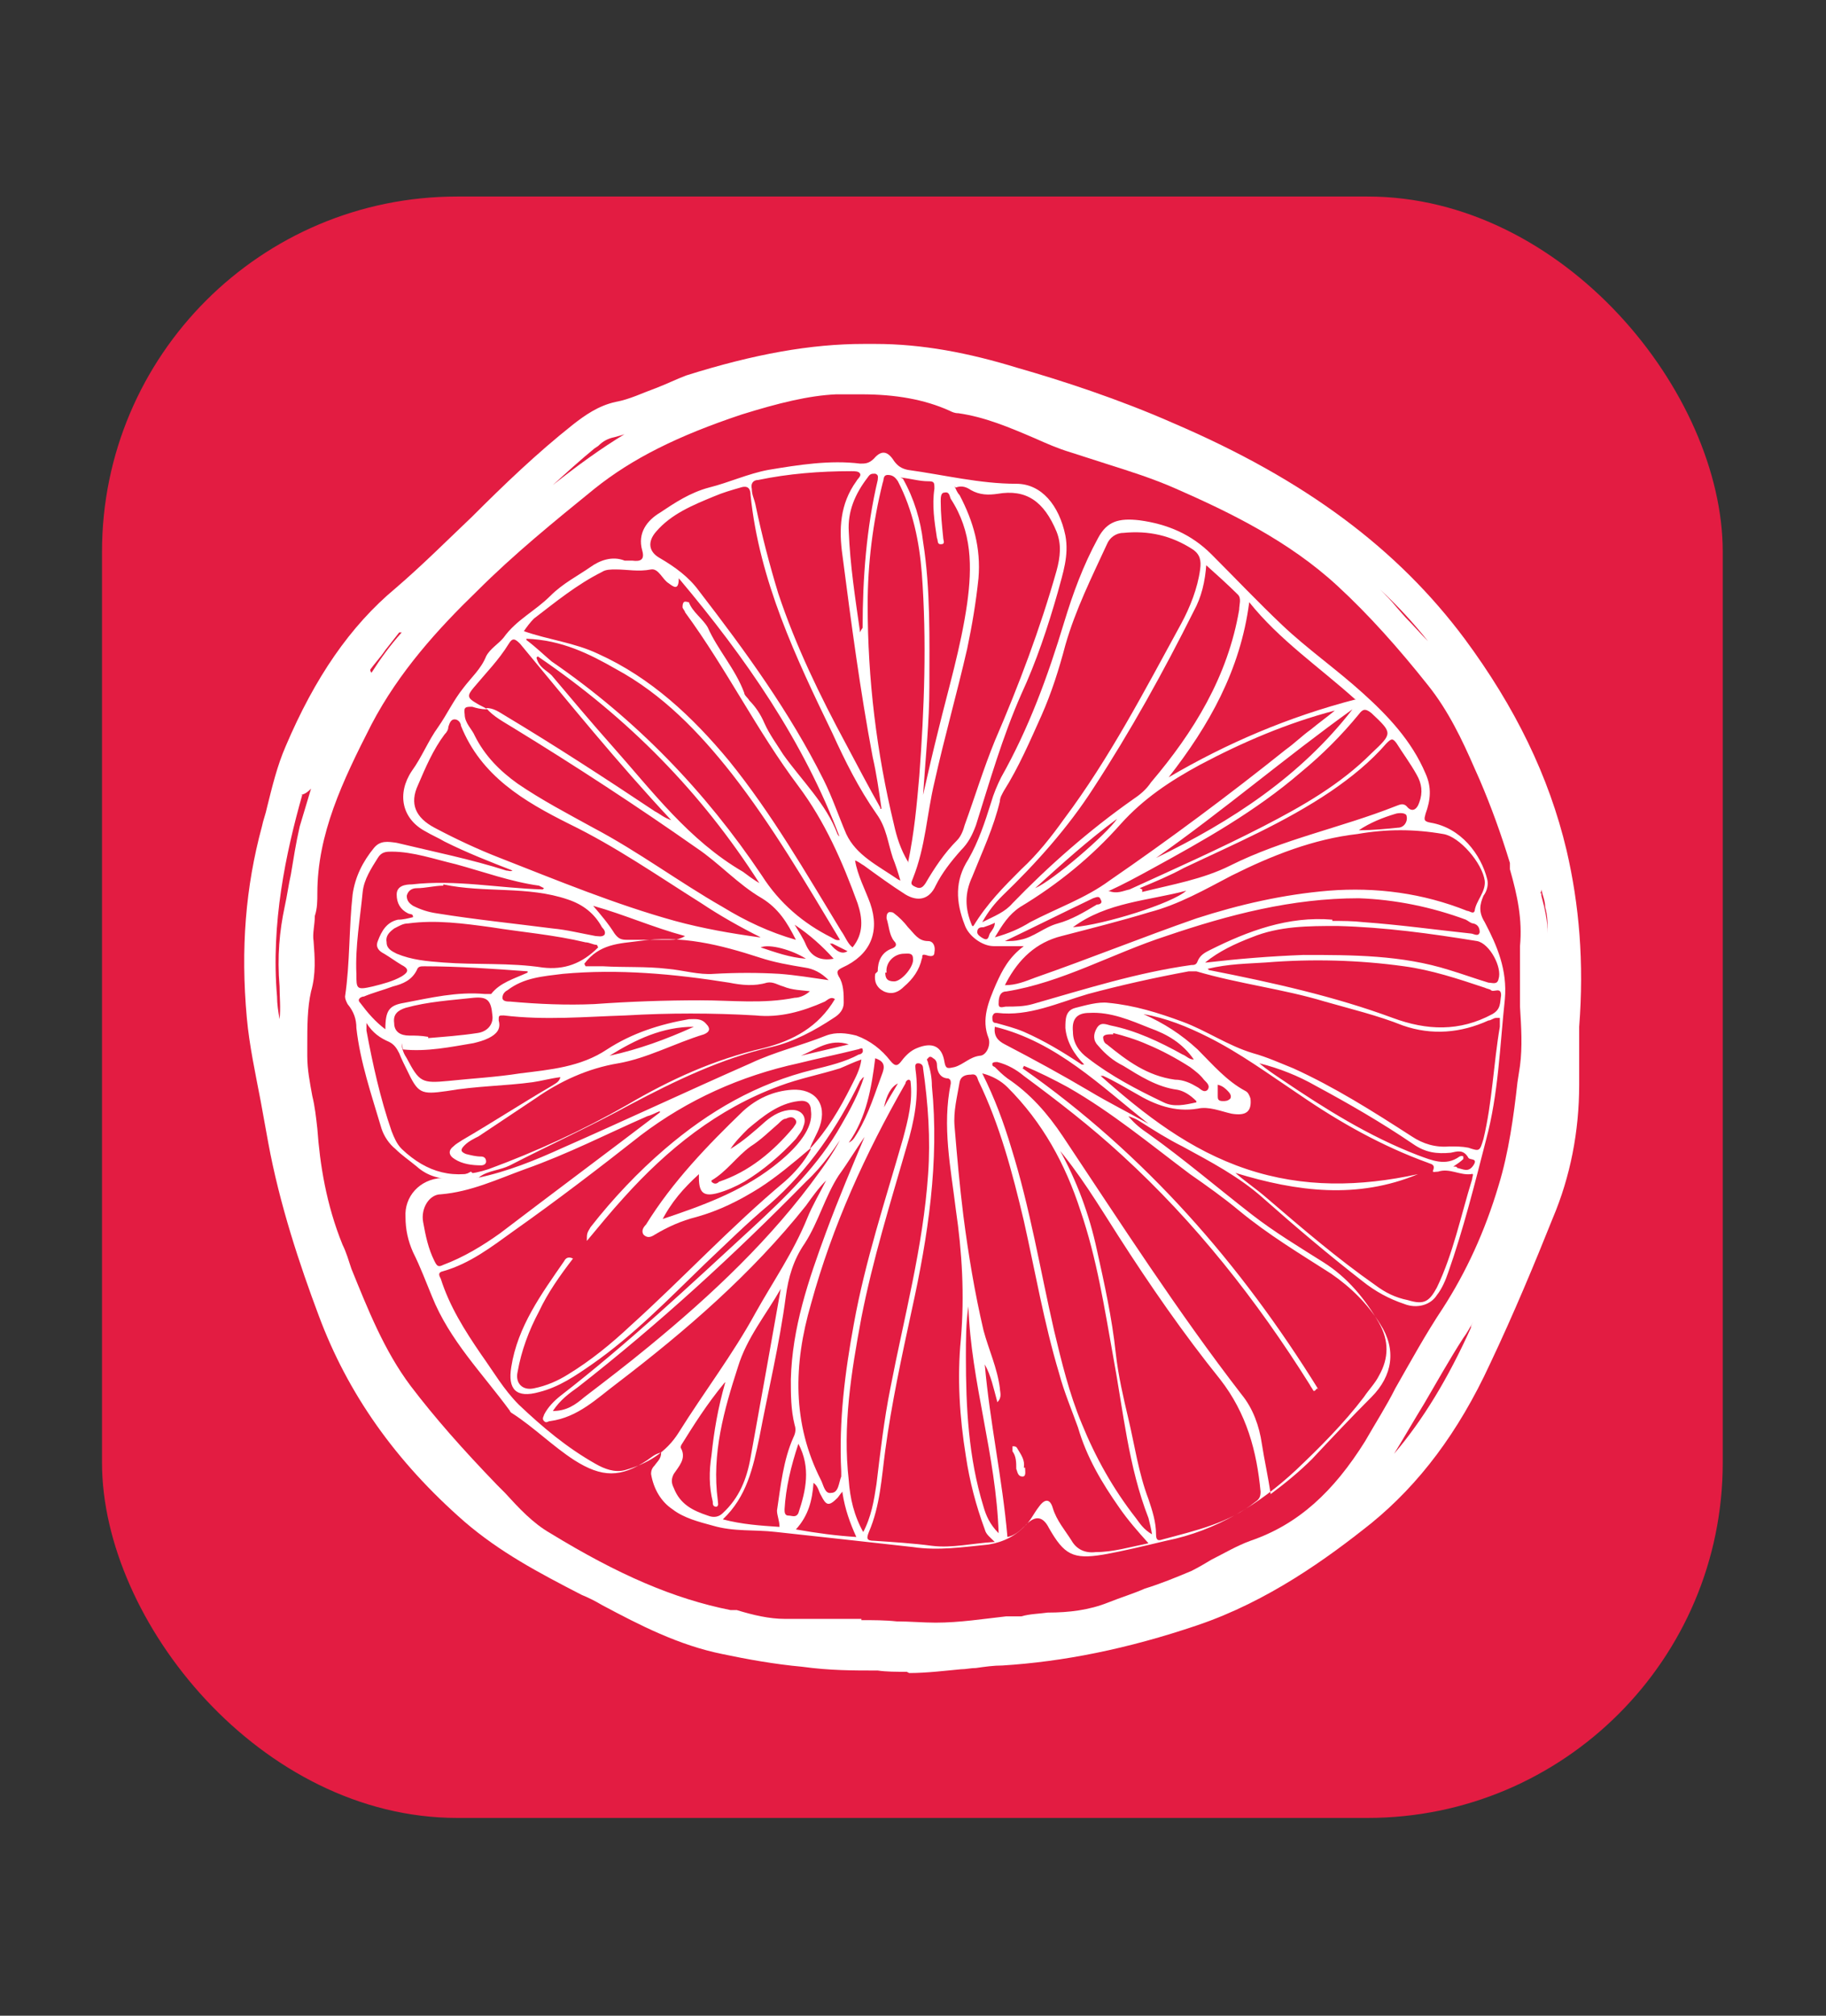
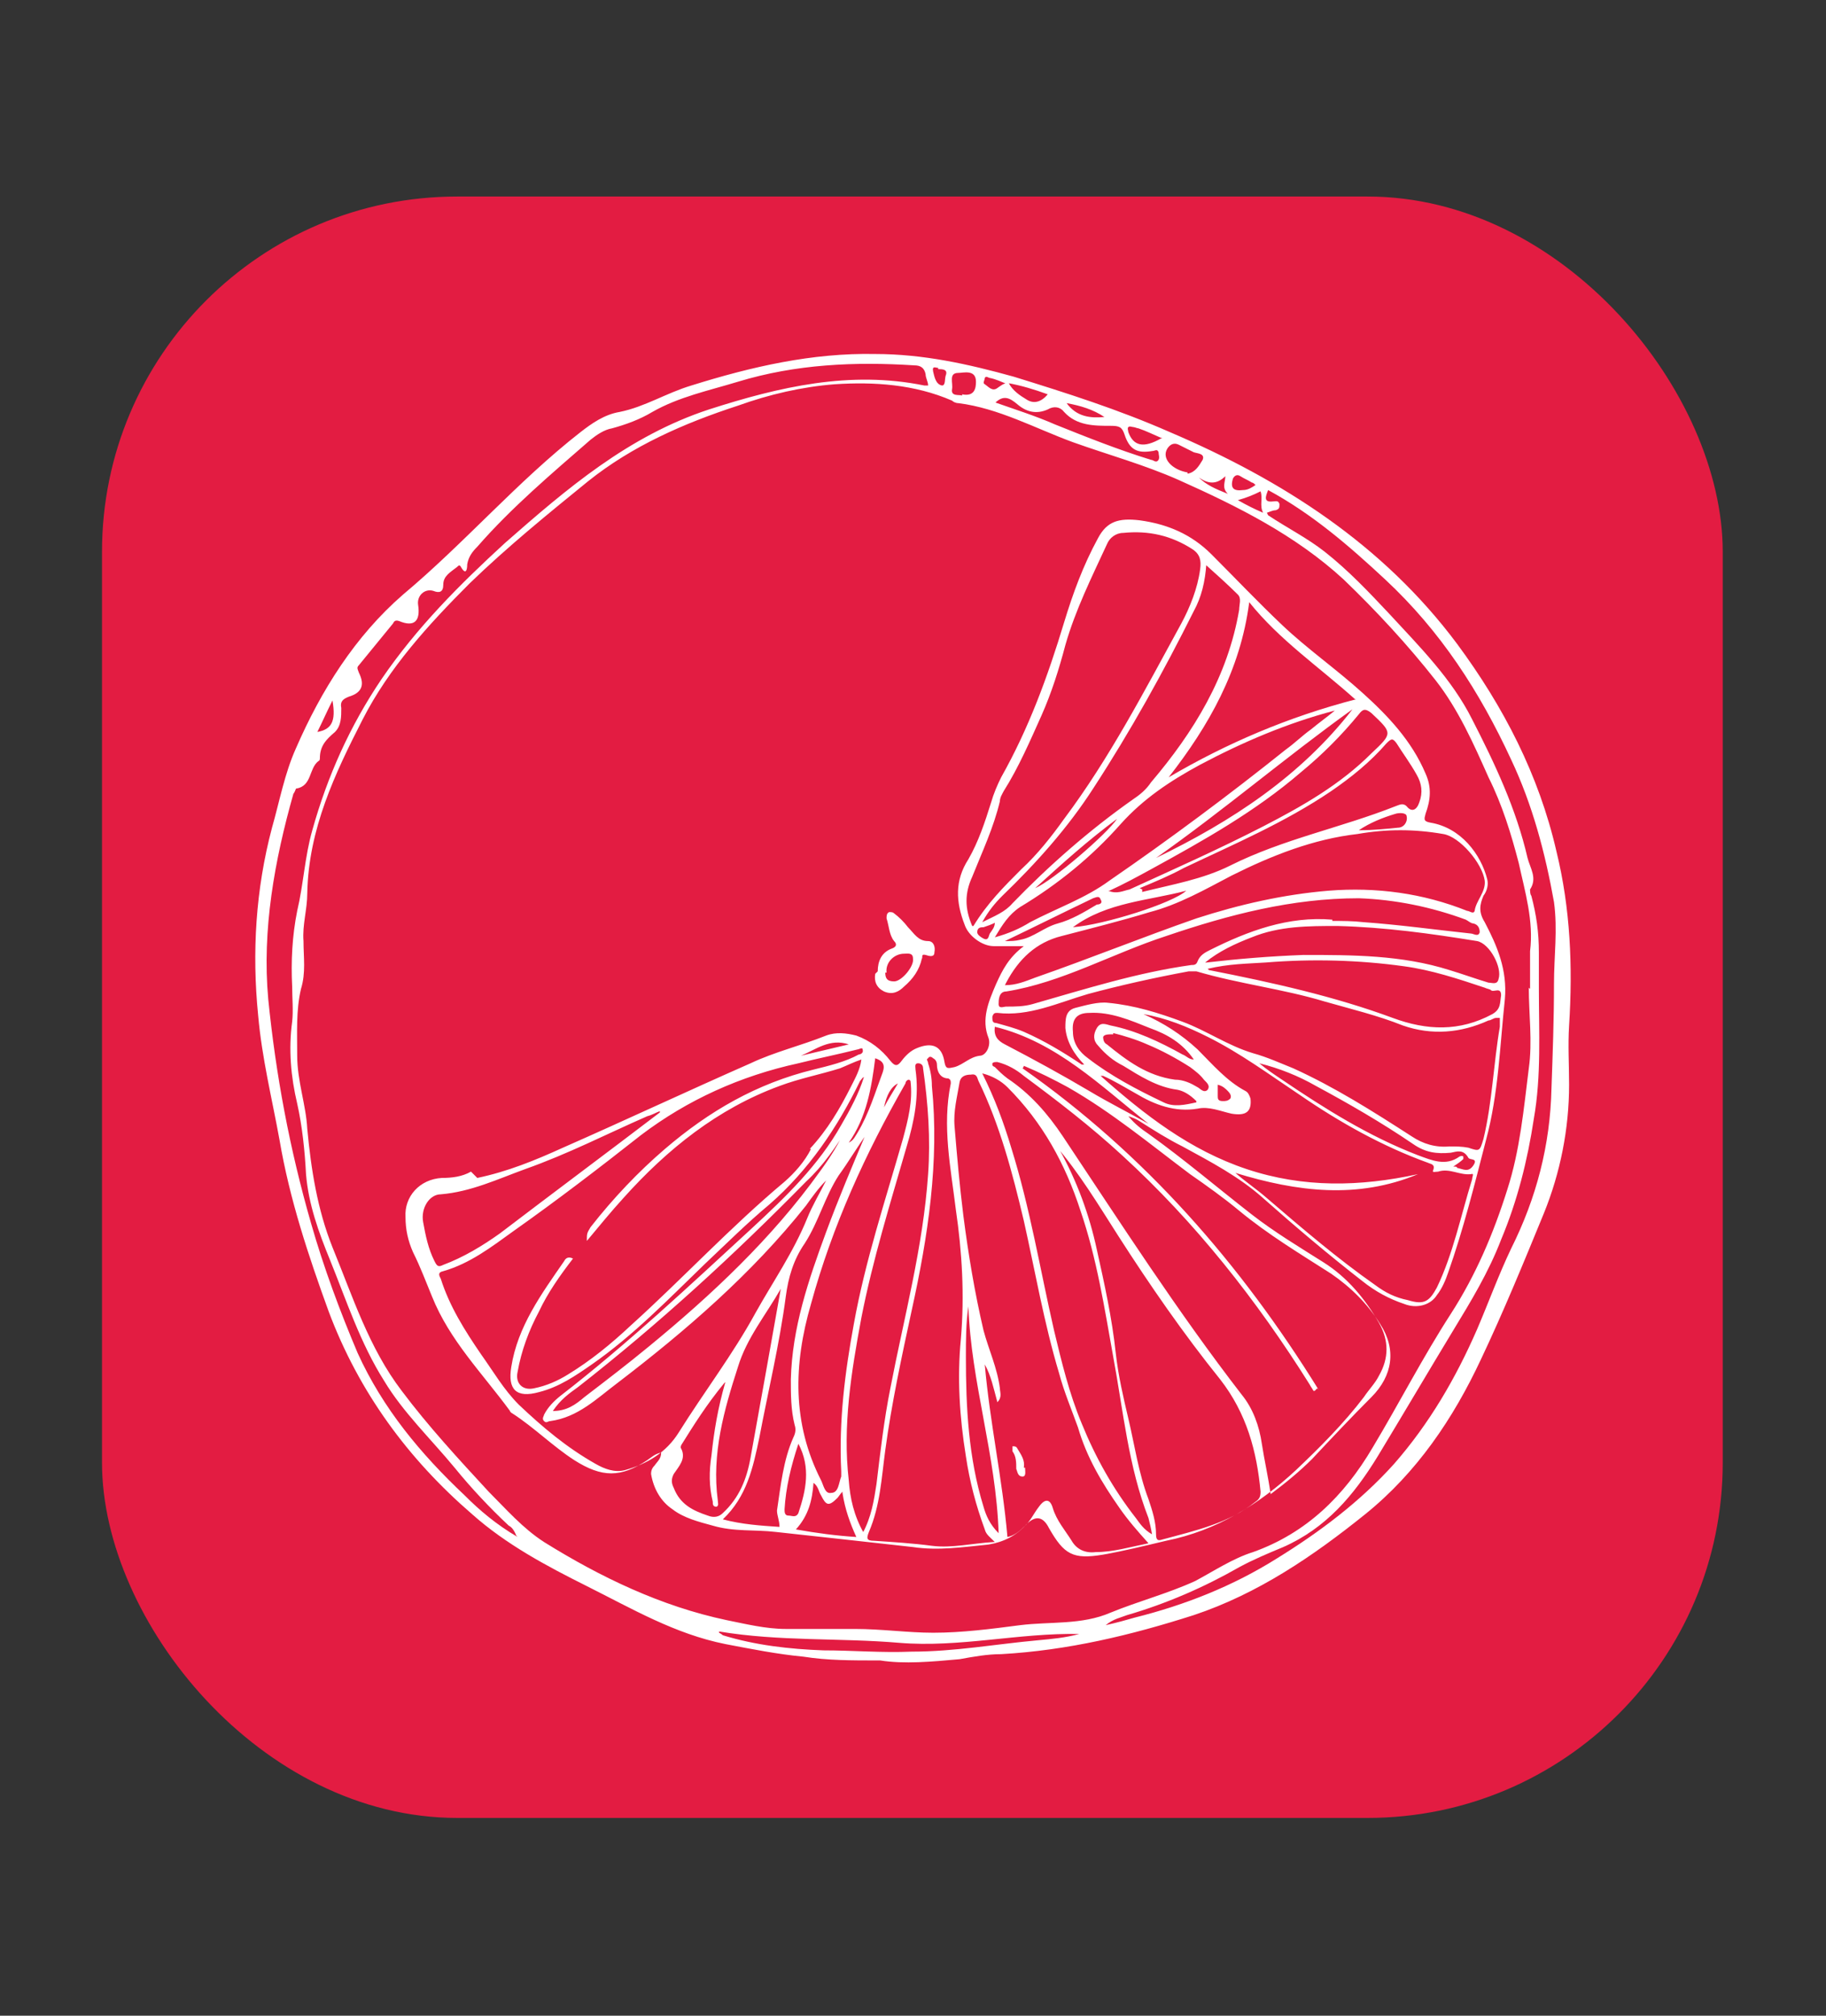
<svg xmlns="http://www.w3.org/2000/svg" id="Layer_1" version="1.1" viewBox="0 0 145 160">
  <rect x="0" y="0" width="145" height="160" fill="#333333" stroke="none" />
  <defs>
    <style>
      .st0 {
        fill: #fff;
      }

      .st1 {
        fill: #e31c42;
      }
    </style>
  </defs>
  <rect class="st1" x="8.1" y="15.6" width="128.7" height="128.7" rx="28.2" ry="28.2" />
  <g>
    <path class="st0" d="M69.8,131.8c-2.2,0-4.1,0-6-.3-2.1-.2-4.1-.6-6.2-1-4-.8-7.4-2.8-11-4.6-3.2-1.6-6.4-3.3-9.1-5.7-5.1-4.4-9-9.7-11.4-16.1-1.6-4.4-3.1-8.9-3.9-13.6-.6-3.3-1.4-6.5-1.7-9.9-.5-5-.2-10,1.1-14.9.6-2.1,1-4.3,1.9-6.3,2-4.6,4.7-8.9,8.5-12.2,4.9-4.1,9.1-9,14.1-12.9.9-.7,1.9-1.4,3.1-1.6,2-.4,3.7-1.5,5.7-2.1,4.8-1.5,9.6-2.6,14.6-2.5,3.8,0,7.4.8,11,1.8,4.2,1.3,8.3,2.6,12.4,4.4,8.9,3.8,16.9,8.9,22.8,16.8,3.7,5,6.5,10.4,7.9,16.5,1.1,4.5,1.3,9.1,1,13.8-.1,1.6,0,3.1,0,4.7,0,3.5-.7,7-2,10.2-1.6,3.9-3.2,7.8-5,11.6-2.2,4.7-5.1,9-9.2,12.3-4.1,3.3-8.5,6.3-13.6,8-5,1.6-10,2.8-15.3,3.1-1.1,0-2.2.2-3.3.4-2.2.2-4.4.4-6.3.1M80,30.5c-.5-.2-.9-.4-1.4-.5-.1,0-.3-.2-.4,0,0,.2-.2.4,0,.5.3.2.6.6,1,.3.3-.2.5-.4.9-.4.3.6.9,1,1.4,1.3.6.4,1.2.2,1.7-.4-1.1-.4-2.1-.7-3.2-.9M121.5,78.5c0-1,0-2,0-3,.3-2.4-.4-4.7-.9-7-.6-2.3-1.3-4.6-2.4-6.8-1.2-2.7-2.4-5.4-4.2-7.7-2.2-2.8-4.7-5.5-7.3-8-3.8-3.5-8.4-5.8-13.1-7.9-2.7-1.2-5.6-2-8.4-3-3-1.1-5.9-2.7-9.1-3.1-.2,0-.4-.1-.5-.2-3-1.3-6.2-1.5-9.3-1.3-2.6.2-5.2.8-7.7,1.7-4.3,1.4-8.4,3.2-11.9,6-3.2,2.6-6.4,5.2-9.4,8.1-3.3,3.3-6.4,6.7-8.5,10.8-2.2,4.3-4.3,8.7-4.4,13.8,0,1.3-.4,2.5-.3,3.8,0,1.3.2,2.5-.2,3.8-.4,1.7-.3,3.5-.3,5.3,0,2,.7,3.9.8,5.8.3,3.2.8,6.4,2,9.4,1.6,3.9,2.9,8,5.5,11.4,2.1,2.8,4.5,5.4,6.9,8,1.4,1.4,2.7,2.9,4.4,4,4.5,2.8,9.3,5.1,14.5,6.2,1.5.3,3.1.7,4.7.7,1.8,0,3.6,0,5.5,0,2.1,0,4.2.3,6.2.3,2.3,0,4.6-.3,6.9-.6,2.4-.3,4.9,0,7.2-1,2.2-.9,4.5-1.5,6.7-2.5,1.5-.8,3-1.8,4.6-2.3,4.2-1.5,7.2-4.4,9.5-8.3,2.1-3.5,4-7.2,6.2-10.6,2-3.1,3.4-6.4,4.5-9.9,1-3.1,1.3-6.4,1.7-9.6.3-2.1,0-4.3,0-6.4M41,121.9c-.2-.5-.4-.7-.6-.8-1.5-1.4-3-3-4.3-4.6-1.9-2.3-4.1-4.4-5.6-6.9-1.9-3-3-6.4-4.3-9.6-.9-2.2-1.7-4.4-1.9-6.8-.1-1.9-.3-3.8-.7-5.6-.5-2.1-.7-4.3-.4-6.5.1-.9,0-1.9,0-2.8-.1-2,0-4,.4-6,.5-2.1.6-4.3,1.2-6.4,1.2-4.3,3-8.3,5.5-12,2.8-4.1,6.2-7.5,9.8-10.8,4.9-4.3,9.8-8.5,16.2-10.6,5.6-1.8,11.2-3.1,17.1-1.9,0,0,.2,0,.3,0,0-.3-.2-.6-.2-.9-.1-.5-.4-.7-.9-.7-4.7-.3-9.4-.1-14,1.3-2.3.7-4.7,1.2-6.8,2.4-1,.6-2.1,1-3.2,1.3-.6.1-1.2.5-1.7.9-3.1,2.7-6.3,5.4-9,8.5-.4.4-.7.8-.8,1.4,0,.4-.1.9-.5.2-.1-.2-.2-.1-.3,0-.5.4-1.1.7-1.1,1.4,0,.6-.3.7-.8.5-.7-.2-1.3.4-1.2,1.1.2,1.3-.3,1.8-1.5,1.3-.3-.1-.4,0-.5.2-.9,1.1-1.8,2.2-2.7,3.3-.2.2-.1.3,0,.6.5,1,.2,1.6-.8,1.9-.5.2-.7.4-.6.9,0,.7,0,1.4-.5,1.9-.7.6-1.2,1.1-1.2,2.1,0,0,0,.2-.1.2-.8.6-.5,2-1.8,2.2,0,0-.1.3-.2.4-1.5,5.3-2.5,10.8-2,16.3.6,6,1.7,11.9,3.4,17.8,1,3.5,2.3,7,3.7,10.3,2,4.4,5,8,8.5,11.3,1.2,1.2,2.5,2.3,4.2,3.3M100.7,40.9c1.5,1,3.1,1.8,4.5,2.9,1.9,1.5,3.5,3.2,5.1,4.9,2.4,2.6,5,5.2,6.6,8.4,1.8,3.5,3.5,7.1,4.4,11,.2.8.8,1.6.2,2.5,0,.1,0,.4.1.5.4,1.5.6,2.9.6,4.5,0,1,0,1.9,0,2.9,0,3.4.2,6.9-.4,10.3-.5,3.3-1.3,6.5-2.6,9.6-1,2.6-2.4,4.9-3.8,7.2-2,3.3-4,6.7-6,10-1.9,3.1-4.1,5.7-7.5,7.2-1.2.5-2.4,1-3.5,1.6-2.8,1.6-5.8,2.9-8.9,3.8-.5.2-1.1.3-1.7.8.9-.2,1.6-.4,2.3-.6,4-1,7.8-2.5,11.3-4.7,3.4-2.1,6.6-4.5,9.3-7.5,2.8-3.2,4.9-6.8,6.6-10.7.9-2.1,1.7-4.3,2.7-6.4,2-4,3.1-8.2,3.2-12.7.1-2.8.2-5.5.2-8.3,0-2.2.3-4.3,0-6.5-.7-3.9-1.7-7.7-3.4-11.3-2.5-5.4-5.6-10.2-10-14.3-2.9-2.7-5.8-5.2-9.3-7.1-.2.5-.4,1,.4.9.2,0,.4-.1.5.2,0,.3,0,.4-.3.5-.2,0-.4.1-.7.2M57.1,129.6c0,0,.2.1.3.2,2.6.8,5.3,1.1,8,1.2,2.3,0,4.6.2,7,.1,3.4,0,6.7-.6,10-.9,1.1-.1,2.2-.2,3.3-.5-4.8-.1-9.5,1.1-14.3.7-4.7-.4-9.5-.1-14.3-.9M78.9,31.9c1.7.6,3.3,1.1,4.9,1.8,2.5,1,5,2,7.6,2.8.2,0,.4.3.6,0,.1-.2,0-.4,0-.6-.1-.3-.3-.1-.5-.1-1.2.2-1.8-.1-2.2-1.3-.2-.6-.4-.7-1.1-.7-1.3,0-2.7,0-3.7-1.1-.3-.4-.8-.5-1.3-.2-.9.4-1.7.2-2.4-.4-.6-.5-1.1-.8-1.8-.1M94.3,37.6c.6-.1.9-.6,1.2-1.1.2-.5-.4-.5-.7-.6-.4-.2-.8-.4-1.2-.6-.4-.2-.7,0-.9.3-.5.8.4,1.7,1.6,1.9M76.4,31.3c1,.2,1.1-.5,1.1-1,0-1-1-.7-1.4-.7-.8,0-.4.8-.5,1.3-.1.6.6.4.8.5M92.3,34.8c-.7-.3-1.3-.6-1.9-.8-.1,0-.3-.1-.4-.1-.1,0-.3-.1-.4,0-.1.1,0,.3,0,.4.4,1.1,1.2,1.3,2.6.5M87.7,33.1c-.9-.6-1.9-.9-3-1.1.8,1.1,1.9,1.2,3,1.1M99.7,38.5c-.1-.1-.2-.2-.3-.2-.3-.2-.6-.3-.9-.5-.3-.2-.5,0-.6.2-.2.7,0,1,.8.9.4,0,.7-.2,1-.4M100.1,39c-.6.3-1.1.5-1.8.7.7.4,1.3.7,2,1-.3-.6,0-1.1-.2-1.7M26.4,55.6c-.5,1-.8,1.7-1.2,2.5,1.1-.2,1.5-.8,1.2-2.5M97.3,37.8c-.7.7-1.4.6-2.1.1.6.6,1.3.9,2.3,1.3-.5-.5-.2-.9-.2-1.4M74.5,29.2c-.2,0-.5-.2-.4.3.1.4.2,1,.7,1.1.3,0,.2-.5.3-.8.2-.5-.3-.5-.6-.5" />
-     <path class="st0" d="M72,132.7c-.9,0-1.6,0-2.3-.1-2,0-3.8,0-6-.3-2.2-.2-4.4-.6-6.3-1-3.5-.7-6.6-2.3-9.6-3.9-.5-.3-1.1-.6-1.6-.8-3.5-1.8-6.5-3.4-9.3-5.8-5.5-4.8-9.3-10.2-11.6-16.4-1.5-4-3.1-8.8-4-13.7-.2-1.1-.4-2.2-.6-3.3-.4-2.1-.9-4.4-1.1-6.6-.5-5.5-.1-10.4,1.2-15.2.1-.5.3-1,.4-1.5.4-1.6.8-3.3,1.5-4.9,2.3-5.4,5.1-9.5,8.7-12.5,2.1-1.8,4.1-3.8,6.1-5.7,2.5-2.5,5.1-5,8-7.3.9-.7,2-1.5,3.4-1.8,1.1-.2,2.1-.7,3.2-1.1.8-.3,1.6-.7,2.4-1,5.4-1.7,9.9-2.5,14.1-2.5s.6,0,.9,0c3.7,0,7.4.7,11.3,1.9,3.5,1,8.1,2.5,12.4,4.4,10.5,4.5,17.8,10,23.1,17.1,4,5.4,6.7,10.9,8.1,16.8,1,4.3,1.4,8.9,1,14,0,1.2,0,2.5,0,3.7v.9c0,3.7-.7,7.3-2.1,10.6-1.4,3.5-3.1,7.6-5,11.6-2.5,5.4-5.6,9.5-9.4,12.6-3.5,2.8-8.2,6.2-13.8,8.1-5.6,1.9-10.7,2.9-15.5,3.2-.7,0-1.4.1-2.1.2-.4,0-.8.1-1.2.1-1.1.1-2.7.3-4.1.3M68.4,128.6c.9,0,1.9,0,2.8.1,1,0,2.1.1,3.1.1,1.9,0,3.8-.3,5.6-.5h1.2c.7-.2,1.4-.2,2.1-.3,1.7,0,3.3-.2,4.8-.8,1-.4,2-.7,2.9-1.1,1.3-.4,2.5-.9,3.7-1.4.6-.3,1.1-.6,1.6-.9,1-.5,2-1.1,3.1-1.5,3.8-1.3,6.6-3.9,9.1-7.9.8-1.4,1.7-2.8,2.4-4.2,1.2-2.1,2.4-4.3,3.8-6.4,1.8-2.8,3.3-6,4.4-9.7.8-2.6,1.2-5.5,1.5-8.2l.2-1.3c.2-1.5.1-3.1,0-4.7,0-.5,0-1,0-1.6,0-.3,0-.6,0-1,0-.7,0-1.5,0-2.2.2-2.1-.2-4-.8-6.1v-.5c-.7-2.3-1.5-4.5-2.4-6.6l-.4-.9c-1-2.3-2.1-4.6-3.7-6.6-2.3-2.9-4.7-5.6-7.2-7.9-3.9-3.6-8.7-5.9-12.8-7.7-1.8-.8-3.7-1.4-5.6-2-.9-.3-1.9-.6-2.8-.9-1-.3-1.9-.7-2.8-1.1-2.1-.9-4-1.7-6.1-2-.3,0-.5-.1-.7-.2h0c-2-.9-4.3-1.3-7-1.3s-1.3,0-2,0c-2.2.1-4.6.7-7.5,1.6-5.1,1.7-8.7,3.5-11.7,5.9-3.2,2.6-6.4,5.2-9.3,8.1-3.1,3-6.2,6.4-8.4,10.6-2.3,4.5-4.3,8.7-4.3,13.4,0,.6,0,1.2-.2,1.8,0,.7-.2,1.4-.1,2,.1,1.3.2,2.6-.2,4-.3,1.3-.3,2.8-.3,4.3v.8c0,1.1.2,2.1.4,3.2.2.8.3,1.7.4,2.6.2,2.8.7,6,2,9.2.3.6.5,1.3.7,1.9,1.3,3.2,2.6,6.5,4.7,9.3,1.9,2.5,4.1,5,6.9,7.9l.6.6c1.1,1.2,2.2,2.4,3.6,3.2,5.4,3.3,9.8,5.2,14.3,6.1h.5c1.3.4,2.6.7,3.8.7h.2c.9,0,1.9,0,2.8,0,.9,0,1.8,0,2.7,0h.4ZM54.3,128.7c.2,0,.4.1.6.2h0c-.2-.1-.3-.2-.5-.2M117,104.9c-.3.5-.5.9-.8,1.3-1.1,1.7-2.1,3.5-3.1,5.2-.8,1.3-1.6,2.7-2.4,4,2.3-2.7,4.3-6,6.1-10,0-.2.1-.3.2-.5M24,63.1c-1.3,4.6-2.5,10.2-2,16,0,.6.1,1.2.2,1.8,0,0,0,0,0,0,.1-.9,0-1.8,0-2.6-.2-2.4,0-4.4.4-6.3.2-.9.3-1.7.5-2.6.2-1.2.4-2.5.7-3.8.3-1,.6-2,.9-3-.2.2-.4.4-.8.5M122.4,70.9c0,0,0,.1,0,.2.3,1.1.5,2.1.5,3,0-.7,0-1.4-.2-2.1,0-.5-.2-.9-.3-1.4,0,.1,0,.2-.1.3M24.7,59c-.1.3-.2.5-.3.8-.1.3-.3.7-.4,1,.1-.3.3-.7.6-1,0-.3,0-.5.2-.8h0ZM27.1,54.4h0c.1,0,.2,0,.4,0,.3,0,.4-.2.4-.2,0,0,0-.2-.1-.5,0,0,0-.1,0-.2-.2.3-.4.6-.6.9M29.4,53.1c0,.1,0,.2.1.3,0,0,0,0,0,0,.7-1.1,1.5-2.2,2.4-3.2,0,0-.1,0-.2,0-.4.5-.7.9-1.1,1.4-.4.6-.9,1.1-1.3,1.7M109.5,46.7c.5.5,1,1,1.4,1.5l.7.8c.6.6,1.2,1.3,1.8,1.9-1.2-1.5-2.4-2.8-3.8-4.1,0,0-.1,0-.2-.1M32,48.4s0,0,0,0c.2,0,.3,0,.4.1,0,0,0-.2,0-.5-.1.1-.3.2-.4.4M49.8,34.4c-.3.1-.6.2-1,.3-.5.1-.9.3-1.3.7l-.3.2c-1.1.9-2.2,1.9-3.3,2.9,1.9-1.5,3.8-2.9,5.8-4.1M95.9,37.4c.1,0,.2,0,.3,0s.2,0,.5-.3h.1c-.2-.2-.4-.3-.6-.4,0,0,0,0,0,0,0,.2-.2.4-.3.5" />
    <path class="st0" d="M37.9,93.5c2.4-.5,4.6-1.4,6.8-2.4,5-2.2,9.9-4.5,14.9-6.7,1.9-.9,4-1.4,6-2.2.8-.3,1.6-.2,2.4,0,1.1.4,2,1.1,2.7,2,.4.5.6.4.9,0,.3-.4.7-.8,1.2-1,1.2-.5,2-.2,2.2,1.1.1.6.3.5.8.4.7-.2,1.2-.8,2-.9.5,0,.9-.8.7-1.4-.6-1.5,0-2.9.6-4.3.5-1.1,1-2.1,2.2-3-.9,0-1.6,0-2.4,0-.9,0-2-.8-2.3-1.7-.7-1.8-.8-3.5.3-5.2.8-1.4,1.3-2.9,1.8-4.5.2-.7.5-1.4.8-2,2.2-3.9,3.7-8,5-12.3.7-2.3,1.5-4.5,2.7-6.7.7-1.3,1.6-1.6,3.3-1.4,2.2.3,4.1,1.1,5.7,2.7,1.9,1.9,3.7,3.8,5.6,5.6,2,1.9,4.3,3.5,6.4,5.4,2,1.8,3.9,3.8,5,6.4.5,1.1.4,2.1,0,3.2-.1.4-.2.6.4.7,2.4.4,4,2.5,4.5,4.5.1.4,0,.9-.3,1.3-.3.7-.4,1.3.1,2.1,1,1.9,1.8,3.8,1.6,6.1-.4,3.7-.5,7.5-1.5,11.2-.9,3.5-1.8,7.1-3,10.5-.2.6-.5,1.3-.9,1.8-.5.8-1.6,1.1-2.6.7-1.2-.4-2.3-1-3.3-1.8-2.7-2.1-5.3-4.3-7.9-6.6-1.9-1.7-4.2-2.9-6.4-4.1-1.2-.6-2.3-1.3-3.4-2-.3-.2-.6-.3-.9-.4.5.6,1,1,1.6,1.4,2.8,2,5.5,4.3,8.2,6.4,1.8,1.4,3.8,2.6,5.7,3.8,1.9,1.2,3.3,2.9,4.4,4.8.8,1.4.8,2.8,0,4.2-.3.6-.8,1.1-1.2,1.7-1.6,2.1-3.5,4-5.4,5.8-2.9,2.7-6.3,4.8-10.3,5.6-1.7.4-3.3.8-5,1.1-2.4.4-3.1,0-4.3-2.1q-.7-1.4-1.8-.3c-.8.9-1.8,1.4-3,1.6-2,.2-4,.5-6,.2-3.6-.4-7.2-.8-10.9-1.2-1.7-.2-3.3,0-5-.5-1.1-.3-2.3-.6-3.2-1.3-.9-.6-1.5-1.6-1.7-2.8,0-.3.1-.5.3-.7.2-.3.5-.5.5-1-.5.1-.8.4-1.1.6-2.1,1.4-3.6,1.4-5.8,0-1.7-1.1-3.2-2.6-4.9-3.7,0,0-.2-.1-.2-.2-2.2-3-4.8-5.6-6.2-9.1-.5-1.2-.9-2.3-1.5-3.5-.4-.9-.6-1.8-.6-2.8-.1-1.6,1.1-3,2.9-3.1.8,0,1.6-.1,2.3-.5h0ZM64.3,91.2c1.4-1.5,2.4-3.2,3.3-5,.3-.6.7-1.3.8-2.1-.6.2-1.2.5-1.7.7-1.6.5-3.2.8-4.8,1.4-4.9,1.8-8.9,5-12.4,8.9-1,1.1-1.9,2.2-2.9,3.4,0-.6,0-.6.3-1.1,1.8-2.3,3.8-4.4,5.9-6.2,3.5-3,7.3-5.2,11.8-6.3,1.2-.3,2.5-.6,3.6-1.2.1,0,.4-.1.3-.4,0-.2-.3,0-.4,0-1.6.4-3.1.7-4.7,1.1-4.6,1-8.8,2.9-12.5,5.7-3.3,2.6-6.7,5.2-10.1,7.6-1.8,1.3-3.5,2.6-5.6,3.2-.5.1-.3.4-.2.6.7,2.2,1.9,4.1,3.2,6,1,1.4,1.8,2.8,3,4,1.9,1.8,3.8,3.4,6.1,4.7.7.4,1.5.7,2.3.5,1.8-.5,3.3-1.4,4.3-3,2-3.2,4.3-6.2,6.1-9.5,1.4-2.5,3-4.8,4.1-7.5.4-1,1-2,1.5-3-.6.6-1.1,1.3-1.6,2-4.3,5.4-9.5,9.9-15,14.1-1.6,1.2-3.1,2.7-5.3,3-.2,0-.3.2-.5,0-.2-.2,0-.4,0-.5.3-.6.8-1.1,1.3-1.5,5.3-4.1,10.2-8.7,15.2-13.3,2.7-2.5,5.3-5,7.1-8.2.7-1.2,1.4-2.5,1.8-3.8-.1,0-.2.2-.3.3-1.8,3.7-4.1,7.1-7.2,9.8-1.8,1.5-3.4,3.1-5.1,4.7-2.9,2.8-5.7,5.7-9,8-1.3.9-2.6,1.8-4.2,2.2-1.8.5-2.5-.2-2.2-2,.5-3.2,2.4-5.8,4.2-8.4.1-.2.3-.4.7-.2-1,1.3-2,2.7-2.7,4.2-.8,1.5-1.4,3.1-1.7,4.8-.2.9.4,1.5,1.3,1.3,1-.2,1.9-.6,2.7-1.1,1.8-1.1,3.4-2.4,5-3.9,4.1-3.7,7.9-7.8,12.2-11.4.8-.7,1.6-1.6,2.1-2.6h0ZM104.6,110.2c0,0-.1.1-.2.2,0,0-.1,0-.1,0-.1-.2-.2-.3-.3-.5-4.2-6.7-9.1-12.9-14.9-18.2-2.5-2.3-5.1-4.3-7.8-6.3-.6-.5-1.3-.9-2.1-1.1-.2,0-.3,0-.4.1,0,.2,0,.2.2.3.3.3.6.6,1,.9,1.8,1.2,3.2,2.8,4.4,4.6,4.6,6.9,9.1,13.9,14.2,20.5.9,1.1,1.4,2.5,1.6,3.9.2,1.3.5,2.6.7,4,1.2-.9,2.3-1.8,3.3-2.8,1.5-1.6,3.1-3.3,4.7-4.9,1.7-1.7,2-3.8.7-5.8-1-1.6-2.3-2.9-3.9-4-2.5-1.6-5-3.1-7.3-5-1.2-1-2.6-2-3.9-2.9-3.2-2.4-6.2-4.9-9.7-6.9-1.1-.6-2.3-1.2-3.5-1.7,0,0,0,.1-.1.2,9.7,6.8,17.3,15.5,23.5,25.5M87.4,85.4c3.5,3.1,7.1,5.9,11.6,7.4,4.5,1.5,9,1.4,13.6.4-4.8,2-9.6,1.4-14.5-.1.8.7,1.7,1.3,2.5,2,2.8,2.4,5.6,4.8,8.6,6.9.8.6,1.6,1,2.6,1.2,1.3.4,1.7.1,2.3-1,1.3-2.7,1.9-5.7,2.8-8.6,0-.2.2-.5-.1-.4-.9.1-1.7-.5-2.6-.2-.2,0-.5.1-.4-.1.2-.5-.2-.5-.4-.6-3.6-1.3-7-3.2-10.2-5.4-2.4-1.6-4.7-3.3-7.3-4.6-1.6-.8-3.3-1.5-5.1-1.8,1.6.7,3,1.6,4.3,2.8,1.2,1.2,2.3,2.5,3.8,3.3.2.1.3.3.4.6.1,1-.3,1.4-1.5,1.2-.9-.2-1.8-.6-2.7-.4-1.8.3-3.4-.3-4.9-1.2-.9-.5-1.7-1-2.6-1.4M86.1,84.5c-.8-.8-1.4-1.8-1.5-2.9,0-.7,0-1.4.8-1.6.8-.2,1.8-.5,2.6-.4,2.1.2,4,.8,5.9,1.5,1.9.7,3.6,1.9,5.6,2.5,1.1.3,2.2.8,3.2,1.2,3.3,1.5,6.3,3.4,9.4,5.4.9.6,1.9.9,3,.8.5,0,1,0,1.5.1.9.3.9.3,1.2-.7.7-2.9.8-6,1.3-8.9,0-.2,0-.5,0-.7-.1,0-.2,0-.3,0-.2,0-.4.2-.6.2-2.2,1-4.5,1.2-6.8.4-2-.8-4.1-1.3-6.2-1.9-3.3-1-6.8-1.4-10.2-2.4-.2,0-.4,0-.6,0-2.7.5-5.4,1.1-8,1.8-2.4.7-4.7,1.8-7.2,1.5-.2,0-.3,0-.4.3,0,.3,0,.5.3.5.7.2,1.5.4,2.2.7,1.6.7,3.1,1.6,4.6,2.6M91.2,122.5c-.9-1-1.6-1.8-2.3-2.8-1.4-2-2.6-4-3.3-6.4-.5-1.4-1.1-2.8-1.5-4.3-1.2-4-1.9-8.1-2.8-12.1-.9-3.8-1.9-7.6-3.6-11.1-.1-.2-.1-.6-.6-.5-.4,0-.8.1-.9.6-.2,1.2-.5,2.3-.4,3.5.2,2.4.4,4.7.7,7.1.4,3.1.9,6.1,1.6,9.1.4,1.5,1.1,3,1.3,4.6,0,.3.2.7-.2,1.1-.3-1.1-.5-2.1-1-3,.4,4.6,1.4,9.1,1.8,13.7.5-.1.9-.4,1.3-.8.5-.4.8-1.1,1.2-1.6.5-.7.9-.6,1.1.1.3,1,1,1.8,1.5,2.6.4.7,1.1,1,1.9.9,1.4,0,2.7-.4,4.2-.7M77.3,73.5c1.1-1.8,2.4-3.1,3.8-4.5,1.3-1.2,2.4-2.6,3.4-4,3.6-4.8,6.4-10.2,9.3-15.5.7-1.3,1.3-2.8,1.5-4.3.1-.7,0-1.2-.6-1.6-1.7-1.1-3.5-1.5-5.5-1.3-.6,0-1.1.4-1.3.9-1.2,2.6-2.5,5.2-3.3,8-.5,1.9-1.1,3.8-1.9,5.6-.9,2-1.8,4.1-3,6-.1.2-.3.5-.3.8-.5,2.1-1.4,4-2.2,6-.6,1.3-.6,2.5,0,3.9M83.9,90.8c0,.1.1.3.2.4,1.4,2.5,2.4,5.2,3,8,.6,2.7,1.2,5.4,1.5,8.2.2,1.8.6,3.5,1,5.2.5,2.1.8,4.3,1.6,6.4.3.9.6,1.8.6,2.8,0,.5.2.5.5.4,2.6-.7,5.3-1.3,7.4-3,.3-.2.4-.4.4-.8-.3-3.2-1.1-6.2-3.2-8.9-2.9-3.6-5.6-7.5-8.1-11.4-1.6-2.5-3.1-5-5-7.2M79,122.4c-.4-.4-.7-.6-.8-1-.7-1.9-1.2-3.8-1.5-5.8-.5-3.1-.7-6.2-.4-9.3.3-3.5.1-6.9-.4-10.3-.4-3.3-1.1-6.6-.4-10,0-.2,0-.3-.2-.4-.6,0-.9-.5-.9-1.1,0-.2-.1-.4-.3-.5-.1-.1-.3-.2-.4,0-.2.1,0,.2,0,.4.2.6.3,1.2.3,1.8.6,6-.3,11.9-1.6,17.8-.8,3.7-1.6,7.4-2.1,11.1-.3,2.2-.4,4.4-1.3,6.5-.2.5-.2.7.4.7,1.5.1,3.1.2,4.6.4,1.6.2,3.2-.2,4.9-.3M91.5,121.9c-.1-.6-.2-1-.3-1.4-1.6-4.1-2-8.5-2.8-12.8-.7-3.9-1.3-7.8-2.6-11.6-1.2-3.7-3-7-5.8-9.8-.5-.5-1.2-.9-2-1.1,1,2,1.7,3.9,2.3,5.9,1.5,4.8,2.3,9.7,3.4,14.5.6,2.5,1.2,5,2.2,7.4,1.1,2.7,2.5,5.2,4.3,7.5.3.4.6.9,1.3,1.3M79.8,78.2c.9,0,1.6-.3,2.4-.6,4.3-1.5,8.5-3.2,12.8-4.7,3.4-1.1,6.9-1.9,10.5-2.2,3.8-.3,7.5.2,11,1.6.2,0,.5.3.6,0,.1-.8.9-1.5.8-2.4-.2-1.4-2-3.5-3.3-3.7-2.3-.4-4.5-.4-6.8,0-3.5.4-6.8,1.7-10,3.3-2.1,1.1-4.2,2.3-6.5,2.9-2.3.7-4.7,1.3-7,1.9-2,.5-3.4,1.8-4.4,3.7M95.8,44.7c-.1,1.5-.4,2.7-1,3.8-2.4,4.8-5,9.5-8,14.1-2,3.1-4.5,5.9-7.2,8.5-.6.6-1.1,1.2-1.6,2.1,1-.5,1.8-.8,2.4-1.5,2.9-3,6.1-5.8,9.5-8.2.6-.4,1.1-.8,1.5-1.4,3.4-4,6.1-8.4,7-13.7,0-.4.2-.9-.1-1.2-.8-.8-1.7-1.6-2.7-2.5M68.5,121.7c.7-1.3.9-2.6,1.1-3.9.3-2.5.6-5.1,1.1-7.6,1.1-5.7,2.6-11.2,3-17,.2-2.8,0-5.6-.4-8.4,0-.3-.2-.4-.4-.4-.3,0-.2.3-.2.5.3,2.1-.1,4.1-.7,6.1-1.3,4.5-2.7,9-3.6,13.6-.8,4.3-1.5,8.6-1,12.9.1,1.4.4,2.8,1.2,4.2M72.2,85.7c-.2,0-.3.2-.3.3-3.2,5.6-5.8,11.3-7.5,17.5-1.4,4.8-1.5,9.5.8,14,.2.4.3,1.1.8,1,.6,0,.6-.8.8-1.3,0-.1,0-.3,0-.4-.2-4,.3-7.9,1-11.7.9-5,2.5-9.8,3.9-14.7.4-1.5.8-3,.6-4.6M79,74.4c1.1-.3,2-.7,2.8-1.2,2.1-1.1,4.4-1.9,6.3-3.3,4.8-3.3,9.5-6.8,14-10.4.7-.5,1.3-1.1,2-1.6.6-.5,1.3-1,1.9-1.5-3.8,1-7.3,2.5-10.7,4.3-2.4,1.3-4.5,2.7-6.3,4.7-2.3,2.6-5,4.8-8,6.6-.9.6-1.4,1.4-2,2.4M105.8,73.1c.8,0,1.6,0,2.5.1,2.8.2,5.7.6,8.5.9.2,0,.6.3.7-.1,0-.3-.1-.6-.5-.7-.2,0-.4-.2-.6-.3-2.7-1-5.6-1.6-8.5-1.7-5.3,0-10.3,1.3-15.3,3-4.3,1.4-8.3,3.7-12.7,4.4-.6,0-.6.7-.6,1,0,.4.4.2.6.2.7,0,1.4,0,2.1-.2,4.2-1.2,8.3-2.5,12.6-3.1.2,0,.4,0,.5-.3.2-.5.6-.7,1-.9,3-1.5,6.2-2.7,9.7-2.4M107.6,55.5c-2.9-2.6-6-4.7-8.4-7.7-.7,5.4-3.2,9.8-6.4,13.9,4.6-2.7,9.5-4.8,14.9-6.2M96,77c5.1,1,10,2.1,14.6,3.8,2.7,1,5.3,1.1,7.9-.3.7-.4.6-.9.7-1.5,0-.7-.6-.2-.8-.4-.1-.1-.3-.1-.5-.2-2.1-.7-4.2-1.4-6.4-1.7-3.6-.5-7.3-.6-11-.3-1.5.1-2.9.1-4.6.5M52.4,88.3s0,0,0-.1c-.3.1-.6.3-1,.4-3.2,1.4-6.3,3-9.7,4.2-2.2.8-4.3,1.8-6.7,2-.9,0-1.6,1.1-1.4,2.2.2,1.1.4,2.1.9,3.1.2.4.3.5.7.3,1.6-.6,3.1-1.5,4.5-2.5,4.2-3.2,8.5-6.4,12.7-9.6M57.5,109.8c-1.4,1.7-2.4,3.3-3.4,4.9,0,0-.1.2,0,.3.4.8-.2,1.4-.6,2-.2.4-.2.7,0,1.1.5,1.3,1.5,1.8,2.7,2.2.5.2.9.1,1.2-.2,1.3-1.2,1.9-2.7,2.2-4.4.8-4.4,1.6-8.9,2.4-13.4-1.2,2.1-2.7,3.9-3.4,6.2-1.1,3.4-2.1,6.9-1.6,10.6,0,.2.1.4-.1.5-.3,0-.3-.2-.3-.4-.3-1.2-.3-2.4-.1-3.7.2-1.9.5-3.7,1.1-5.8M68.9,89.9c-.8,1.1-1.5,2.3-2.3,3.4-1.1,1.7-1.6,3.7-2.7,5.4-.9,1.3-1.3,2.7-1.5,4.2-.5,3.8-1.4,7.5-2.1,11.2-.5,2.4-1,4.7-2.9,6.5,1.5.4,3,.5,4.5.6,0-.5-.2-.9-.2-1.3.3-2,.5-4,1.3-5.8.2-.4.2-.7.1-1-.3-1.2-.3-2.4-.3-3.6.1-4.1,1.4-7.9,2.8-11.7,1-2.7,2.1-5.3,3.2-7.9M90.7,70.6c0,0,0,.1,0,.2,2.4-.6,4.8-1,7-2.1,4.2-2.1,8.8-3,13.1-4.7.3-.1.6-.3.9,0,.4.5.8.3,1-.3.3-.8.2-1.5-.2-2.2-.5-.9-1.1-1.7-1.6-2.5-.3-.4-.4-.4-.8,0-1.3,1.5-2.8,2.7-4.4,3.8-3.7,2.5-7.7,4.2-11.7,6.1-1.1.6-2.3,1.1-3.5,1.6M95.8,76.4c2.6-.3,5.1-.5,7.7-.6,3.9,0,7.8,0,11.6,1.2,1,.3,2.1.7,3.1,1,.3,0,.7.2.8-.3.3-.9-.7-2.8-1.7-3-3.7-.6-7.3-1.1-11.1-1.2-2.3,0-4.6,0-6.8.9-1.3.5-2.6,1.1-3.7,2M88,70.7c.7.3,1.2,0,1.7-.1,3.5-1.6,7.1-3.2,10.6-5,3.1-1.6,6.1-3.3,8.6-5.8,1.7-1.6,1.7-1.6,0-3.2-.5-.4-.7-.3-1,.1-1.4,1.7-2.9,3.2-4.6,4.6-3.6,3.1-7.7,5.4-11.9,7.7-1.1.6-2.2,1.2-3.3,1.7M67.4,89.4c-1,1.6-2,3.1-3.4,4.4-5.7,5.8-11.7,11.3-18.1,16.3-.7.5-1.4,1-2,1.9,1.1,0,1.8-.5,2.5-1.1,1.7-1.3,3.4-2.6,5.1-4,5-4.1,9.8-8.6,13.6-13.9.8-1.1,1.6-2.3,2.1-3.6M95,87.4c-.5-.5-1-.8-1.5-.9-1.6-.2-3-1.1-4.3-1.9-.8-.4-1.4-.9-2-1.6-.4-.4-.4-.9-.1-1.4.3-.5.7-.3,1.1-.2,2,.4,3.9,1.3,5.7,2.3.3.1.5.4.9.4-.9-1.3-2.1-2-3.5-2.5-1.5-.6-3.1-1.3-4.8-1.2-1,0-1.4.5-1.3,1.5,0,.9.5,1.6,1.2,2.1,1.8,1.4,3.9,2.5,6,3.5.8.4,1.7.2,2.6,0M79.3,121.7c-.2-6.2-2.2-12-2.4-18-.2,1.3-.2,2.7-.2,4,0,4,.2,8,1.4,11.9.2.7.5,1.4,1.2,2.1M91.8,68.1c6-2.9,11.5-6.5,15.6-11.8-5.3,3.8-10.2,8-15.6,11.8M115.5,92.6c.1,0,.2,0,.2.1.5.1.9.4,1.3-.2.4-.6-.3-.4-.4-.6-.4-.7-.9-.5-1.4-.4-1.1.1-2,0-3-.7-2.5-1.7-5.1-3.2-7.7-4.6-1.4-.8-2.9-1.4-4.5-1.8.6.5,1.2.9,1.8,1.3,3.4,2.3,6.9,4.5,10.8,6,1.1.4,2.2.9,3.3.1,0,0,.2-.1.3,0,0,0,0,.1,0,.2-.2.2-.5.4-.8.6M91.2,89.2c-3.8-3-7.3-6.5-12.2-7.7-.1.7.2,1.1.8,1.4,2.3,1.2,4.5,2.4,6.7,3.7,1.5.9,3.1,1.7,4.7,2.6M88.4,82.1c-.4,0-.7,0-.8.2,0,.3.1.5.3.6,1.6,1.3,3.2,2.5,5.4,2.8.7,0,1.3.3,1.8.6.2.1.5.5.8.2.2-.3,0-.5-.3-.8-.3-.4-.7-.7-1.1-1-1.1-.7-2.2-1.3-3.4-1.8-.9-.4-1.9-.7-2.7-.9M66.9,118.4c-.2.2-.3.4-.4.5-.7.7-.9.6-1.3-.2-.2-.3-.2-.7-.6-1-.1,1.4-.4,2.6-1.4,3.7,1.7.3,3.2.5,4.8.6-.5-1.1-.9-2.2-1.1-3.5M94.2,70.7c-3,.8-6.3.9-9,2.9,2.5-.2,7.9-1.9,9-2.9M63.4,114.6c-.6,1.8-1,3.5-1.1,5.2,0,.2,0,.5.3.5.3,0,.6.2.8-.2.6-1.8,1-3.6,0-5.5M79.7,74.7c.6,0,.9,0,1.3-.1,1.1-.2,1.9-1,3-1.3,1.1-.3,2.1-.9,3.1-1.5.2,0,.5-.1.3-.4-.1-.3-.3-.2-.6-.1-2.3,1.1-4.5,2.2-7,3.4M82.2,70.5c1.4-.6,5.7-4.3,6.5-5.5-2.3,1.7-4.3,3.5-6.5,5.5M67.4,90.7c.4-.2.5-.5.7-.8.9-1.5,1.4-3.2,2-4.8.2-.6,0-.9-.6-1.1-.3,2.4-.7,4.7-2.1,6.7M108,65.9c1,0,2-.1,3-.2.5,0,.8-.5.7-.9,0-.3-.6-.3-.9-.2-1,.3-2,.7-2.9,1.3M63.6,83.8c1.3-.3,2.5-.6,3.8-.9-1.5-.5-2.6.4-3.8.9M96.7,86.1c0,.3,0,.6,0,.9,0,.2,0,.4.4.4.2,0,.4,0,.6-.2.1-.2,0-.4-.2-.6-.2-.2-.4-.4-.8-.5M79.1,73.2c-.4.2-.7.3-1,.4-.2,0-.5,0-.5.4,0,.2.3.4.5.5.4.2.4-.2.5-.4.2-.3.4-.5.4-.9M70.2,87.9c.3-.6.7-1.2,1.1-1.9q-.8.4-1.1,1.9" />
-     <path class="st0" d="M38,93.5c-.6-.1-1.2.1-1.9.1-1.1,0-2.1-.2-3-1-.6-.5-1.2-.9-1.7-1.4-.5-.4-.9-1-1.1-1.6-.8-2.7-1.7-5.3-2-8,0-.7-.2-1.3-.7-1.9-.1-.2-.2-.4-.2-.6.4-2.7.3-5.4.6-8.1.2-1.4.8-2.6,1.7-3.7.5-.6,1.1-.5,1.8-.4,2.9.7,5.9,1.3,8.7,2.2.2,0,.3.1.5,0-1.8-.7-3.6-1.4-5.4-2.3-.5-.3-1-.5-1.5-.8-1.9-1-2.3-3-1.1-4.8.8-1.1,1.3-2.4,2.1-3.5.7-1,1.2-2.1,2-3.1.6-.8,1.4-1.5,1.8-2.5.3-.6,1-1,1.4-1.5,1-1.4,2.5-2.1,3.7-3.3,1-1,2.2-1.6,3.2-2.3.7-.5,1.7-.9,2.7-.5.2,0,.4,0,.6,0,.7.1,1-.1.8-.8-.4-1.4.4-2.4,1.4-3,1.2-.8,2.4-1.6,3.9-2,1.6-.4,3.1-1.1,4.7-1.4,2.4-.4,4.9-.8,7.3-.5.4,0,.7,0,1.1-.4.6-.7,1.1-.6,1.6.2.3.4.6.6,1.1.7,2.9.4,5.7,1.1,8.6,1.1,2,0,3.4,1.7,3.9,4.1.3,1.6-.2,3-.6,4.5-.8,2.8-1.7,5.5-2.9,8.1-1.5,3.4-2.5,6.9-3.6,10.4-.3.8-.6,1.4-1.2,2-.8.9-1.5,1.8-2,2.8-.5,1.1-1.4,1.3-2.4.7-1.1-.7-2.2-1.5-3.3-2.3-.2-.1-.4-.3-.7-.4.2,1.2.8,2.3,1.2,3.4.8,2.3,0,4.1-2.2,5.1-.4.2-.5.3-.3.7.4.6.4,1.4.4,2.1,0,.5-.3.9-.8,1.2-1.5,1-3.2,1.9-4.9,2.3-4,.9-7.7,2.7-11.3,4.6-3.1,1.7-6.4,3.2-9.5,4.8-.8.4-1.7.4-2.4.9,0,0,0,0,0,0M38.6,56.3c-.4,0-.8-.1-1.1-.2-.5,0-.7,0-.6.6,0,.7.6,1.2.8,1.7.8,1.6,2,2.8,3.4,3.8,1.9,1.3,4,2.4,6,3.5,3.6,1.9,6.8,4.3,10.3,6.3,1.8,1.1,3.7,2,5.8,2.6-.7-1.4-1.4-2.5-2.7-3.3-1.9-1.1-3.4-2.8-5.2-4-4.7-3.3-9.6-6.5-14.5-9.5-.8-.5-1.6-.9-2.2-1.6.6,0,1,.3,1.5.6,4,2.4,8,5,11.9,7.6.4.2.7.5,1.3.7-4.3-4.6-8.1-9.3-12-14-.4-.4-.6-.5-.9,0-.8,1.3-1.8,2.3-2.8,3.5-.5.6-.5.8.2,1.2.3.2.6.3.9.5M31.9,82.8c0,.5.2.9.4,1.2,1,1.9,1.2,2,3.3,1.8,1.9-.2,3.8-.3,5.7-.6,2.4-.3,4.8-.5,6.9-1.9,2-1.3,4.2-2,6.5-2.4.5,0,1-.1,1.4.4.3.3.3.6-.2.8-2.3.7-4.5,1.9-6.8,2.3-2.4.4-4.6,1.4-6.6,2.8-1.5,1-3,2-4.5,3-.4.2-.8.4-1.1.7-.3.3-.4.5.1.7.4.1.8.2,1.2.2.2,0,.4.1.4.4,0,.2-.2.3-.4.3-.7,0-1.5-.1-2.1-.5-.5-.3-.5-.7-.1-1,.2-.2.4-.3.7-.5,2.4-1.4,4.7-2.9,7.1-4.3.3-.2.6-.3.7-.7-.8.1-1.5.3-2.2.4-2.2.3-4.5.3-6.8.7-2.1.3-2.3.2-3.2-1.7-.2-.4-.4-.8-.6-1.3-.2-.4-.4-.7-.8-.9-.7-.3-1.3-.7-1.8-1.5,0,.3,0,.5,0,.6.5,2.7,1.1,5.4,2,8,.2.5.4,1,.8,1.4,2,1.9,4.2,2.5,6.9,1.6,3.8-1.4,7.5-3.1,11-5.1,3.4-2,6.9-3.6,10.8-4.5,2.4-.6,4.4-1.7,5.7-3.9-.3-.2-.5,0-.8.2-1.8.8-3.6,1.3-5.5,1.1-3.4-.2-6.9-.2-10.3,0-3.2.1-6.4.4-9.7,0-.4,0-.4,0-.4.4.2.7-.2,1.1-.8,1.4-.4.2-.8.3-1.2.4-1.8.3-3.7.7-5.6.5M66.7,66.5c-2.9-7.7-7.5-14.3-12.8-20.6,0,1-.4.7-.8.4-.5-.3-.8-1.2-1.4-1.1-1,.2-1.9,0-2.8,0-.4,0-.8,0-1.1.2-2,1-3.7,2.4-5.4,3.7-.3.3-.6.7-.8,1,2,.7,4,.9,5.9,1.8,4.2,1.9,7.5,5,10.4,8.5,3.4,4.2,6.1,8.9,8.9,13.5.3.4.5,1,.9,1.3.9-1.1.8-2.3.4-3.5-1.2-3.3-2.6-6.5-4.7-9.3-3.3-4.4-5.7-9.3-9-13.8,0-.1-.2-.3-.2-.4,0-.1,0-.3.1-.4.1-.1.3,0,.4,0,.3.8,1.1,1.3,1.5,2,.8,1.8,2.2,3.3,2.9,5.2,0,.2.3.4.4.6.5.5.9,1.1,1.2,1.8.4.9,1,1.7,1.5,2.5,1.5,2.1,3.4,3.9,4.3,6.3,0,0,.1.2.2.2M75.8,38.6s0,0,0,0c.1.2.2.5.4.7,1.1,2.1,1.7,4.2,1.5,6.6-.2,1.9-.5,3.7-.9,5.6-.8,3.5-1.8,7-2.6,10.6-.6,2.5-.7,5.1-1.7,7.6-.1.3-.3.5.2.7.4.2.6,0,.8-.3.7-1.2,1.5-2.4,2.5-3.4.3-.3.5-.8.6-1.2.8-2.2,1.5-4.5,2.4-6.7,1.9-4.4,3.6-8.9,4.9-13.5.3-1.1.4-2.1,0-3.1-1-2.4-2.4-3.4-4.7-3-.7.1-1.4.1-2.1-.3-.3-.2-.7-.4-1.2-.2M71.5,69.9c-.2-.7-.4-1.3-.6-1.8-.4-1.2-.5-2.4-1.3-3.5-1.4-2-2.5-4.2-3.5-6.4-2.9-6-5.8-12.1-6.5-18.9,0-.5-.2-.8-.8-.6-.7.2-1.4.4-2.1.7-1.7.7-3.4,1.4-4.6,2.8-.7.8-.6,1.6.3,2.1,1.2.7,2.3,1.5,3.1,2.6,3.7,4.8,7.2,9.6,9.9,15,.7,1.4,1.2,2.9,1.8,4.3.8,1.7,2.5,2.5,4.1,3.6M60.4,74.4c-1.6-.8-3.2-1.7-4.7-2.7-3.5-2.2-6.8-4.5-10.5-6.3-3.6-1.8-7-3.8-8.6-7.8,0-.2-.2-.5-.5-.5-.3,0-.4.3-.5.6,0,.2-.1.4-.3.6-.9,1.2-1.5,2.6-2.1,4-.7,1.5-.2,2.6,1.3,3.4,1.7.9,3.4,1.7,5.2,2.4,4.6,1.8,9.2,3.7,13.9,5,2.2.6,4.5,1,6.7,1.3M69.9,64.2h.1c-.2-1.4-.4-2.8-.7-4.1-1-5.3-1.7-10.6-2.4-16-.3-2.1-.2-4.1,1.1-5.9.1-.2.4-.4.3-.6-.1-.2-.4-.2-.7-.2-2.5,0-5,.2-7.4.7-.4,0-.6.3-.5.7,0,.5.2.8.3,1.3.5,2.4,1.1,4.7,1.8,7,1.4,4.2,3.3,8.1,5.4,12,.9,1.7,1.8,3.4,2.7,5M72.1,68.5c.5-2.4.7-4.6.9-6.9.4-5.4.6-10.7.2-16.1-.2-2.5-.7-5-1.9-7.3-.2-.3-.4-.5-.8-.5-.4,0-.3.4-.4.6-.8,3.2-1.2,6.5-1.2,9.7,0,5.9.7,11.7,2.1,17.5.2.9.5,1.9,1.1,2.9M41.8,50.8c.8.6,1.4,1.2,2,1.7,6.7,4.6,12.2,10.3,16.7,17,1.4,2.2,3.3,3.8,5.5,4.9.2.1.4.3.7.2-2.7-4.5-5.4-9.1-8.6-13.2-2.6-3.3-5.5-6.3-9.2-8.3-2.1-1.2-4.3-2.3-7.1-2.4M71.7,38c.9,1.6,1.4,3.3,1.6,5,.6,3.8.5,7.7.5,11.5,0,2.8-.3,5.6-.5,8.6.4-1.8.8-3.5,1.2-5.1.8-3.3,1.8-6.6,2.3-10.1.4-2.9.4-5.7-1.3-8.3-.1-.2-.1-.6-.5-.5-.3,0-.3.4-.3.7,0,1,.1,1.9.2,2.9,0,.2.2.5-.2.5-.3,0-.2-.3-.3-.5-.2-1.3-.4-2.6-.2-3.9,0-.5,0-.6-.5-.6-.7,0-1.3-.2-2.2-.3M64.5,78.7c-.8-.1-1.6-.1-2.3-.4-.4-.1-.8-.4-1.3-.3-1,.3-2,.2-3,0-4.4-.7-8.8-1.1-13.2-.7-1.6.2-3.1.3-4.4,1.3-.2.1-.4.3-.4.6,0,.3.4.3.6.3,2.2.2,4.5.3,6.7.2,2.8-.2,5.6-.3,8.4-.3,2.5,0,5,.3,7.5-.2.4,0,.9-.2,1.3-.6M47.4,75c-.3,0-.6-.2-.9-.2-2.5-.6-5-.8-7.5-1.2-2.2-.3-4.4-.6-6.6-.3-.4,0-.7.2-1.1.4-.4.3-.7.6-.6,1.1,0,.5.4.7.8.9,1.2.5,2.4.6,3.7.7,2.6.2,5.3,0,7.9.4,1.7.2,3.1-.3,4.4-1.6M43.2,70.5c0,0-.2-.1-.4-.2-2.2-.3-4.4-1.1-6.6-1.7-1.7-.4-3.4-1-5.1-1-.4,0-.8,0-1.1.5-.5.8-1.1,1.7-1.2,2.7-.2,2.1-.6,4.3-.5,6.5,0,1.2,0,1.3,1.3,1,.8-.2,1.6-.4,2.3-.8.3-.2.8-.5,0-.9-.5-.3-.9-.6-1.4-.9-.4-.2-.7-.5-.5-1,.3-.8.7-1.5,1.6-1.7.4,0,.8-.1,1.2-.2,0-.3-.2-.2-.4-.3-.6-.3-.9-.8-.9-1.5,0-.7.7-.8,1.2-.8,3.5-.4,6.9.3,10.4.4M42.6,52.2c.2.8.8,1,1.2,1.4,1.6,1.9,3.2,3.8,4.8,5.6,3.2,3.6,6.1,7.5,10.4,10,.4.3.8.6,1.3.9-4.6-7.2-10.4-13.1-17.6-18M35.2,70.3c-.7,0-1.4.2-2.1.2-.4,0-.7.2-.8.6,0,.4.2.6.5.8.6.3,1.2.5,1.9.6,3.1.5,6.1.8,9.2,1.2,1.1.1,2.3.4,3.4.6.2,0,.5.1.7-.1.1-.2,0-.4-.2-.6-.6-1.1-1.5-1.8-2.7-2.2-3.2-1.1-6.6-.5-9.9-1.2M46.5,76.7c.5,0,1,0,1.4,0,1.7.1,3.4,0,5.1.2,1.2.1,2.5.5,3.7.4,1.8-.1,3.5-.1,5.2,0,1.3.1,2.5.3,3.9.5-.6-.6-1.2-.9-1.9-1-1.2-.2-2.4-.4-3.6-.8-3.1-1-6.2-1.8-9.6-1.3-1.5.2-3.1.2-4.3,1.8M41.9,77.1c-2.7-.2-5.5-.4-8.2-.4-.3,0-.5,0-.6.3-.4.8-1.1,1.1-1.9,1.3-.8.3-1.6.5-2.3.8-.2,0-.6.2-.3.5.6.8,1.2,1.5,2,2.1,0-1.5.3-1.9,1.5-2.1,2.1-.4,4.2-.9,6.4-.7.2,0,.4,0,.5,0,.7-.9,1.8-1.2,2.9-1.7M34,82.4c1.2-.1,2.6-.2,3.9-.4.8-.1,1.3-.7,1.2-1.4-.1-1.2-.4-1.5-1.5-1.4-1.8.2-3.6.3-5.4.8-.6.2-1,.5-.9,1.2,0,.7.5,1,1.2,1,.5,0,.9,0,1.5.1M68.3,50.2c.1-.3.2-.3.2-.4,0-3.9.3-7.9,1.2-11.7,0-.2.1-.4-.2-.5-.3,0-.4,0-.6.3-1,1.3-1.6,2.7-1.5,4.3.1,2.6.5,5.2.9,8M47.1,71.9c.6.7,1.2,1.4,1.7,2.2.3.4.5.5,1,.5,1.1,0,2.2,0,3.4,0,.4,0,.7,0,1.2-.3-2.6-.7-4.8-1.7-7.3-2.4M48.4,83.8c2.3-.5,4.5-1.3,6.7-2.3-2.5,0-4.6,1-6.7,2.3M63.1,73.4c.3.5.7,1.1.9,1.6.4.9,1.1,1.3,2.2,1.1-.9-1-1.9-1.9-3.1-2.7M64,76.1c-1.1-.7-2.9-1.2-3.6-.9,1.2.4,2.3.8,3.6.9M65.9,74.9q.8,1,1.4.6c-.4-.2-.8-.4-1.2-.6,0,0-.1,0-.2,0" />
    <path class="st0" d="M69.7,77.1c0-.8.3-1.5,1.1-1.8.3-.1.5-.3.2-.6-.4-.5-.4-1.2-.6-1.8,0-.2,0-.4.2-.5.2,0,.3,0,.4.1.4.3.8.7,1.1,1.1.5.5.8,1.1,1.6,1.1.4,0,.6.4.5.9,0,.4-.4.3-.7.2-.4-.1-.2.2-.3.3-.2.9-.7,1.6-1.4,2.2-.4.4-.9.7-1.6.4-.6-.3-.8-.8-.7-1.4M70.3,77.2c0,.4.1.7.7.7.6,0,1.6-1.2,1.5-1.8,0-.5-.4-.4-.7-.4-.8,0-1.5.7-1.4,1.5" />
-     <path class="st0" d="M64.3,91.2c-1.3,1.1-2.6,2.2-4,3.1-1.6,1-3.2,1.8-5,2.3-1.2.3-2.3.8-3.3,1.4-.3.2-.6.3-.9,0-.2-.3,0-.6.2-.8,2.1-3.4,4.9-6.3,7.7-9,1.1-1,2.4-1.6,3.9-1.7,1.8-.1,2.8,1.1,2.2,2.9-.2.6-.6,1.2-.8,1.8h0ZM52.5,96.8c3.3-1.1,6.3-2.2,8.9-4.2.9-.7,1.8-1.5,2.4-2.4.4-.6.7-1.3.6-2,0-.6-.3-.9-1-.8-1.6.2-2.8,1.2-4,2.2-.5.5-1,1-1.4,1.6,1-.6,1.9-1.4,2.8-2.2.6-.5,1.3-.9,2.1-.9.8,0,1.2.6.9,1.3-.1.4-.4.7-.6,1-1.2,1.3-2.6,2.5-4.1,3.4-.7.4-1.4.7-2.1.9-1.1.3-1.5,0-1.5-1.2,0,0,0-.1,0-.3-1.2,1.1-2.2,2.2-3,3.8M56.5,93.8c.2.2.4.2.6,0,2.4-.8,4.3-2.4,5.9-4.3.1-.2.4-.4.1-.7-.2-.2-.5-.1-.7,0-.2,0-.4.2-.6.4-.7.6-1.4,1.3-2.2,1.8-1.1.8-1.9,2-3.1,2.7" />
    <path class="st0" d="M81.4,116.5c0,.3.1.7-.2.7-.4,0-.4-.4-.5-.6,0-.5,0-1-.3-1.4,0-.1,0-.3,0-.4.2,0,.3,0,.4.2.3.5.6.9.5,1.5" />
  </g>
</svg>